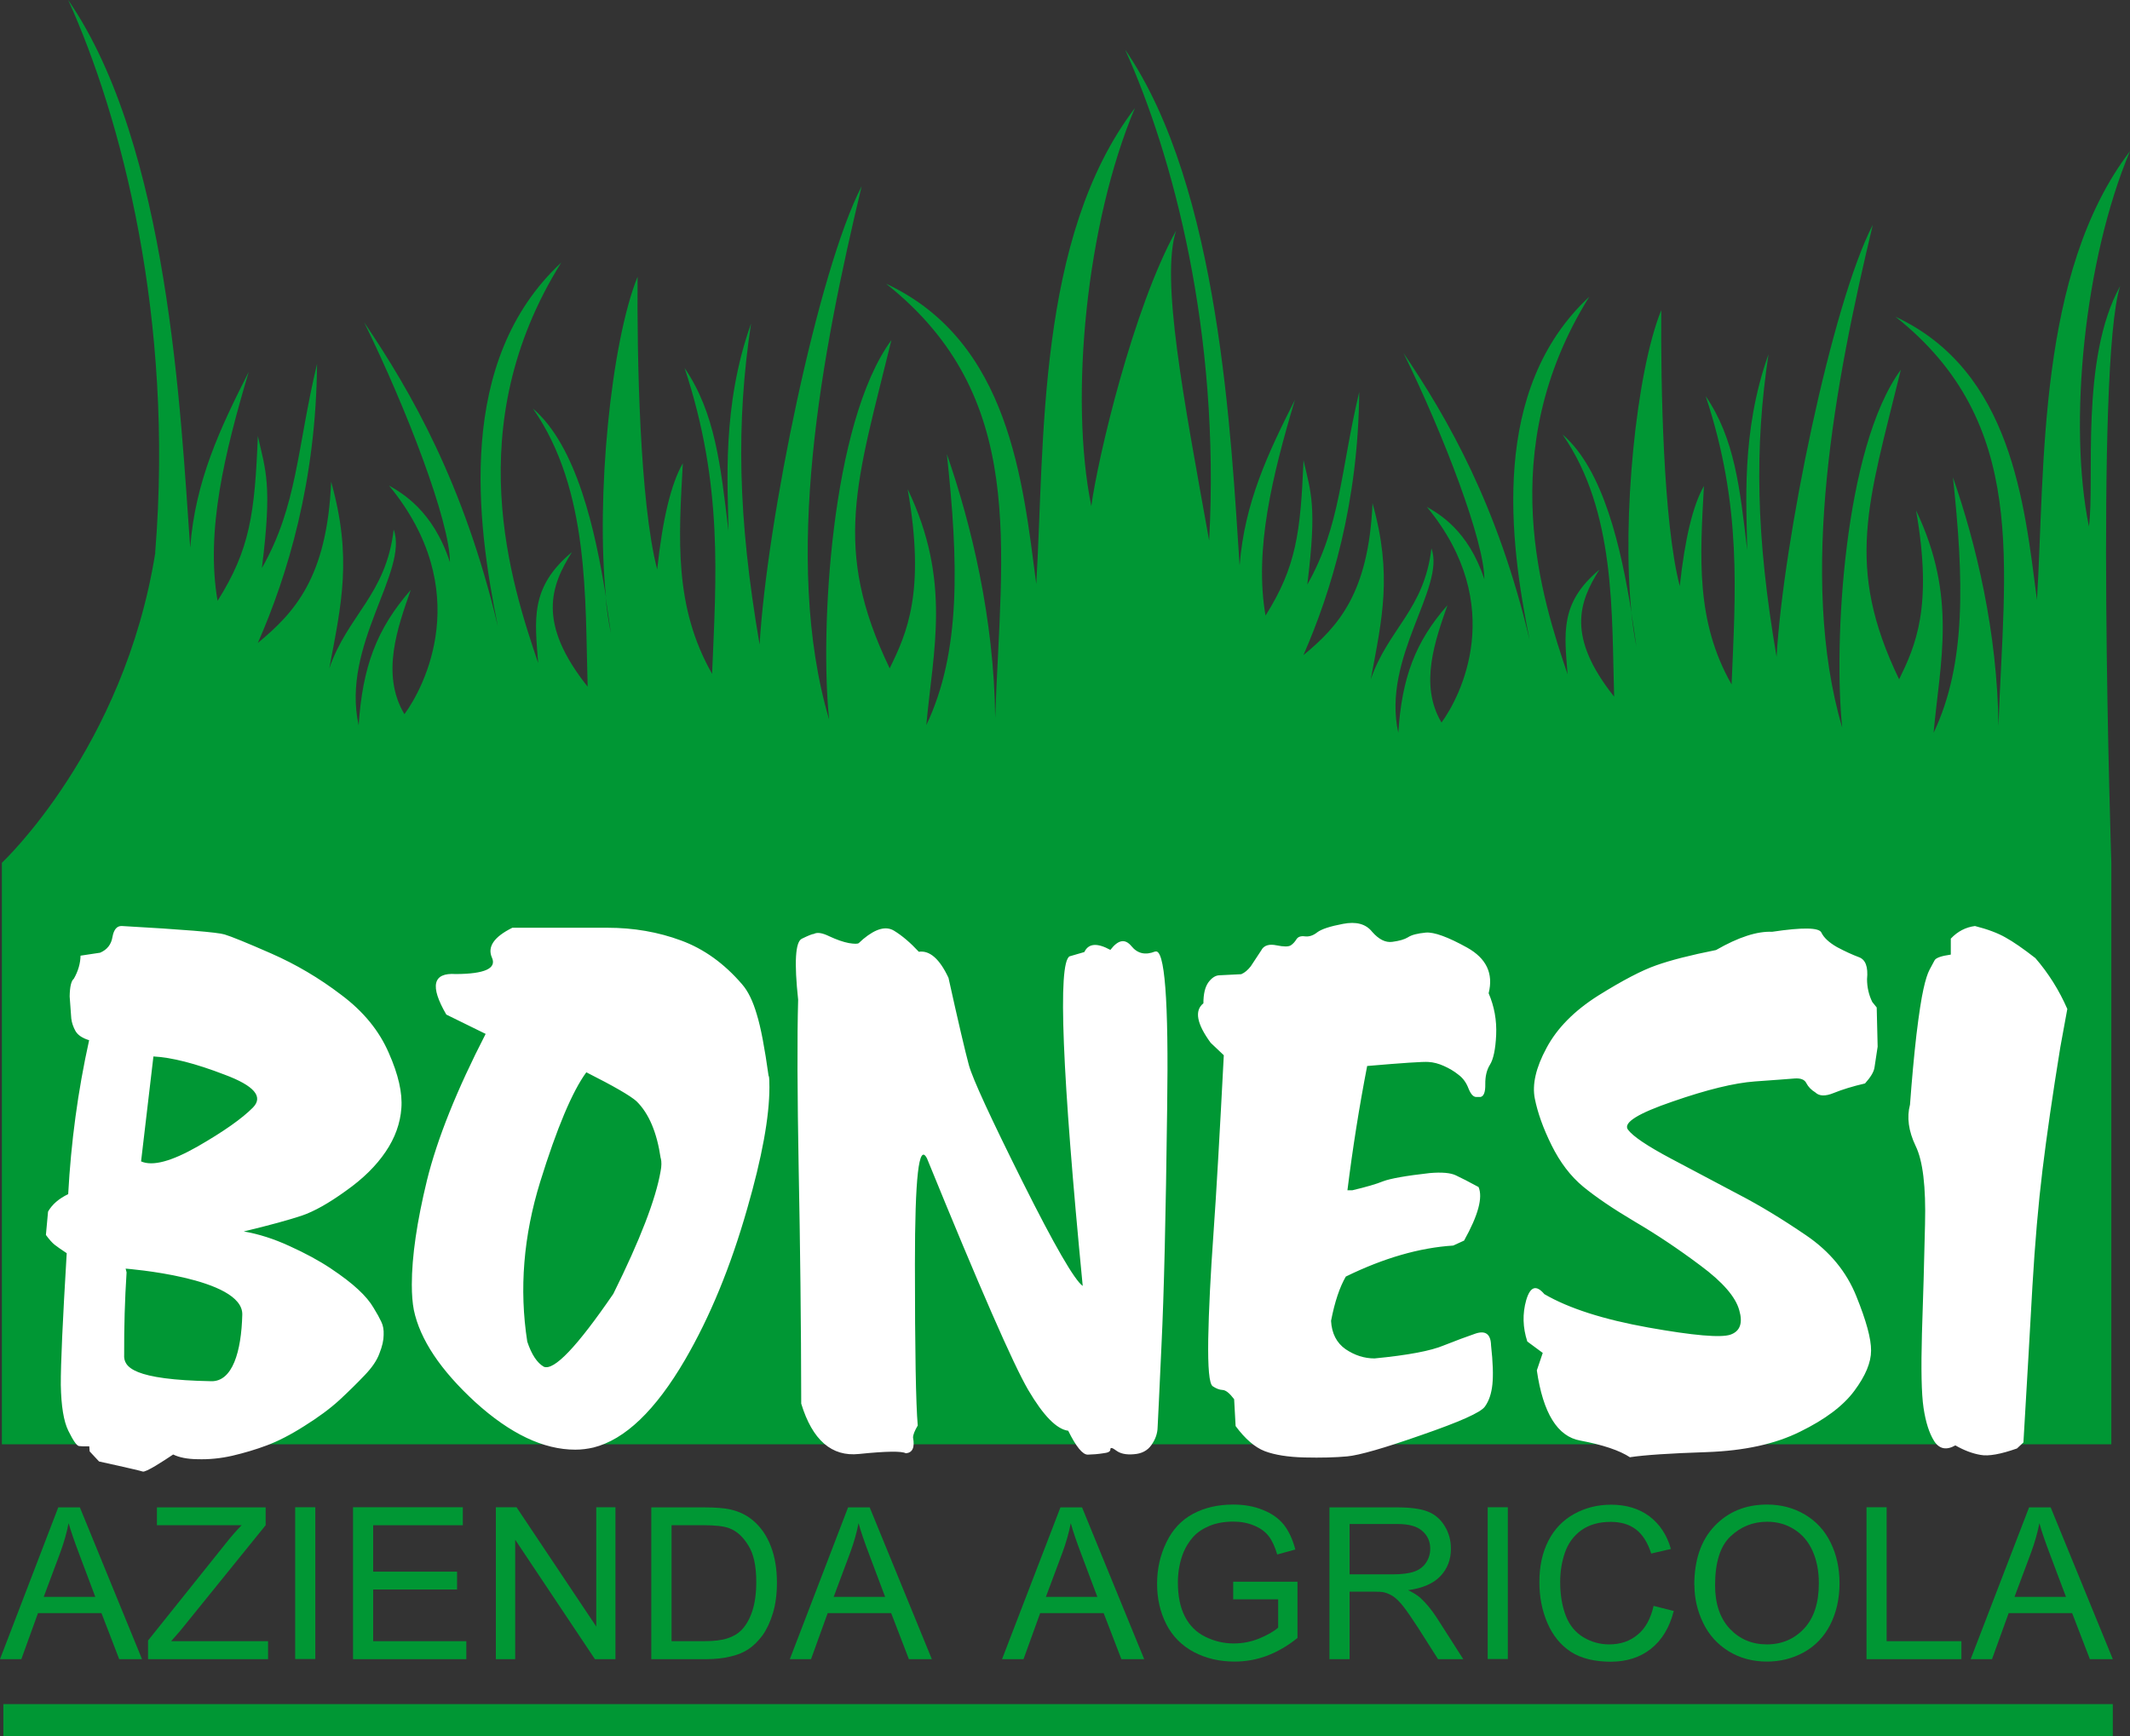
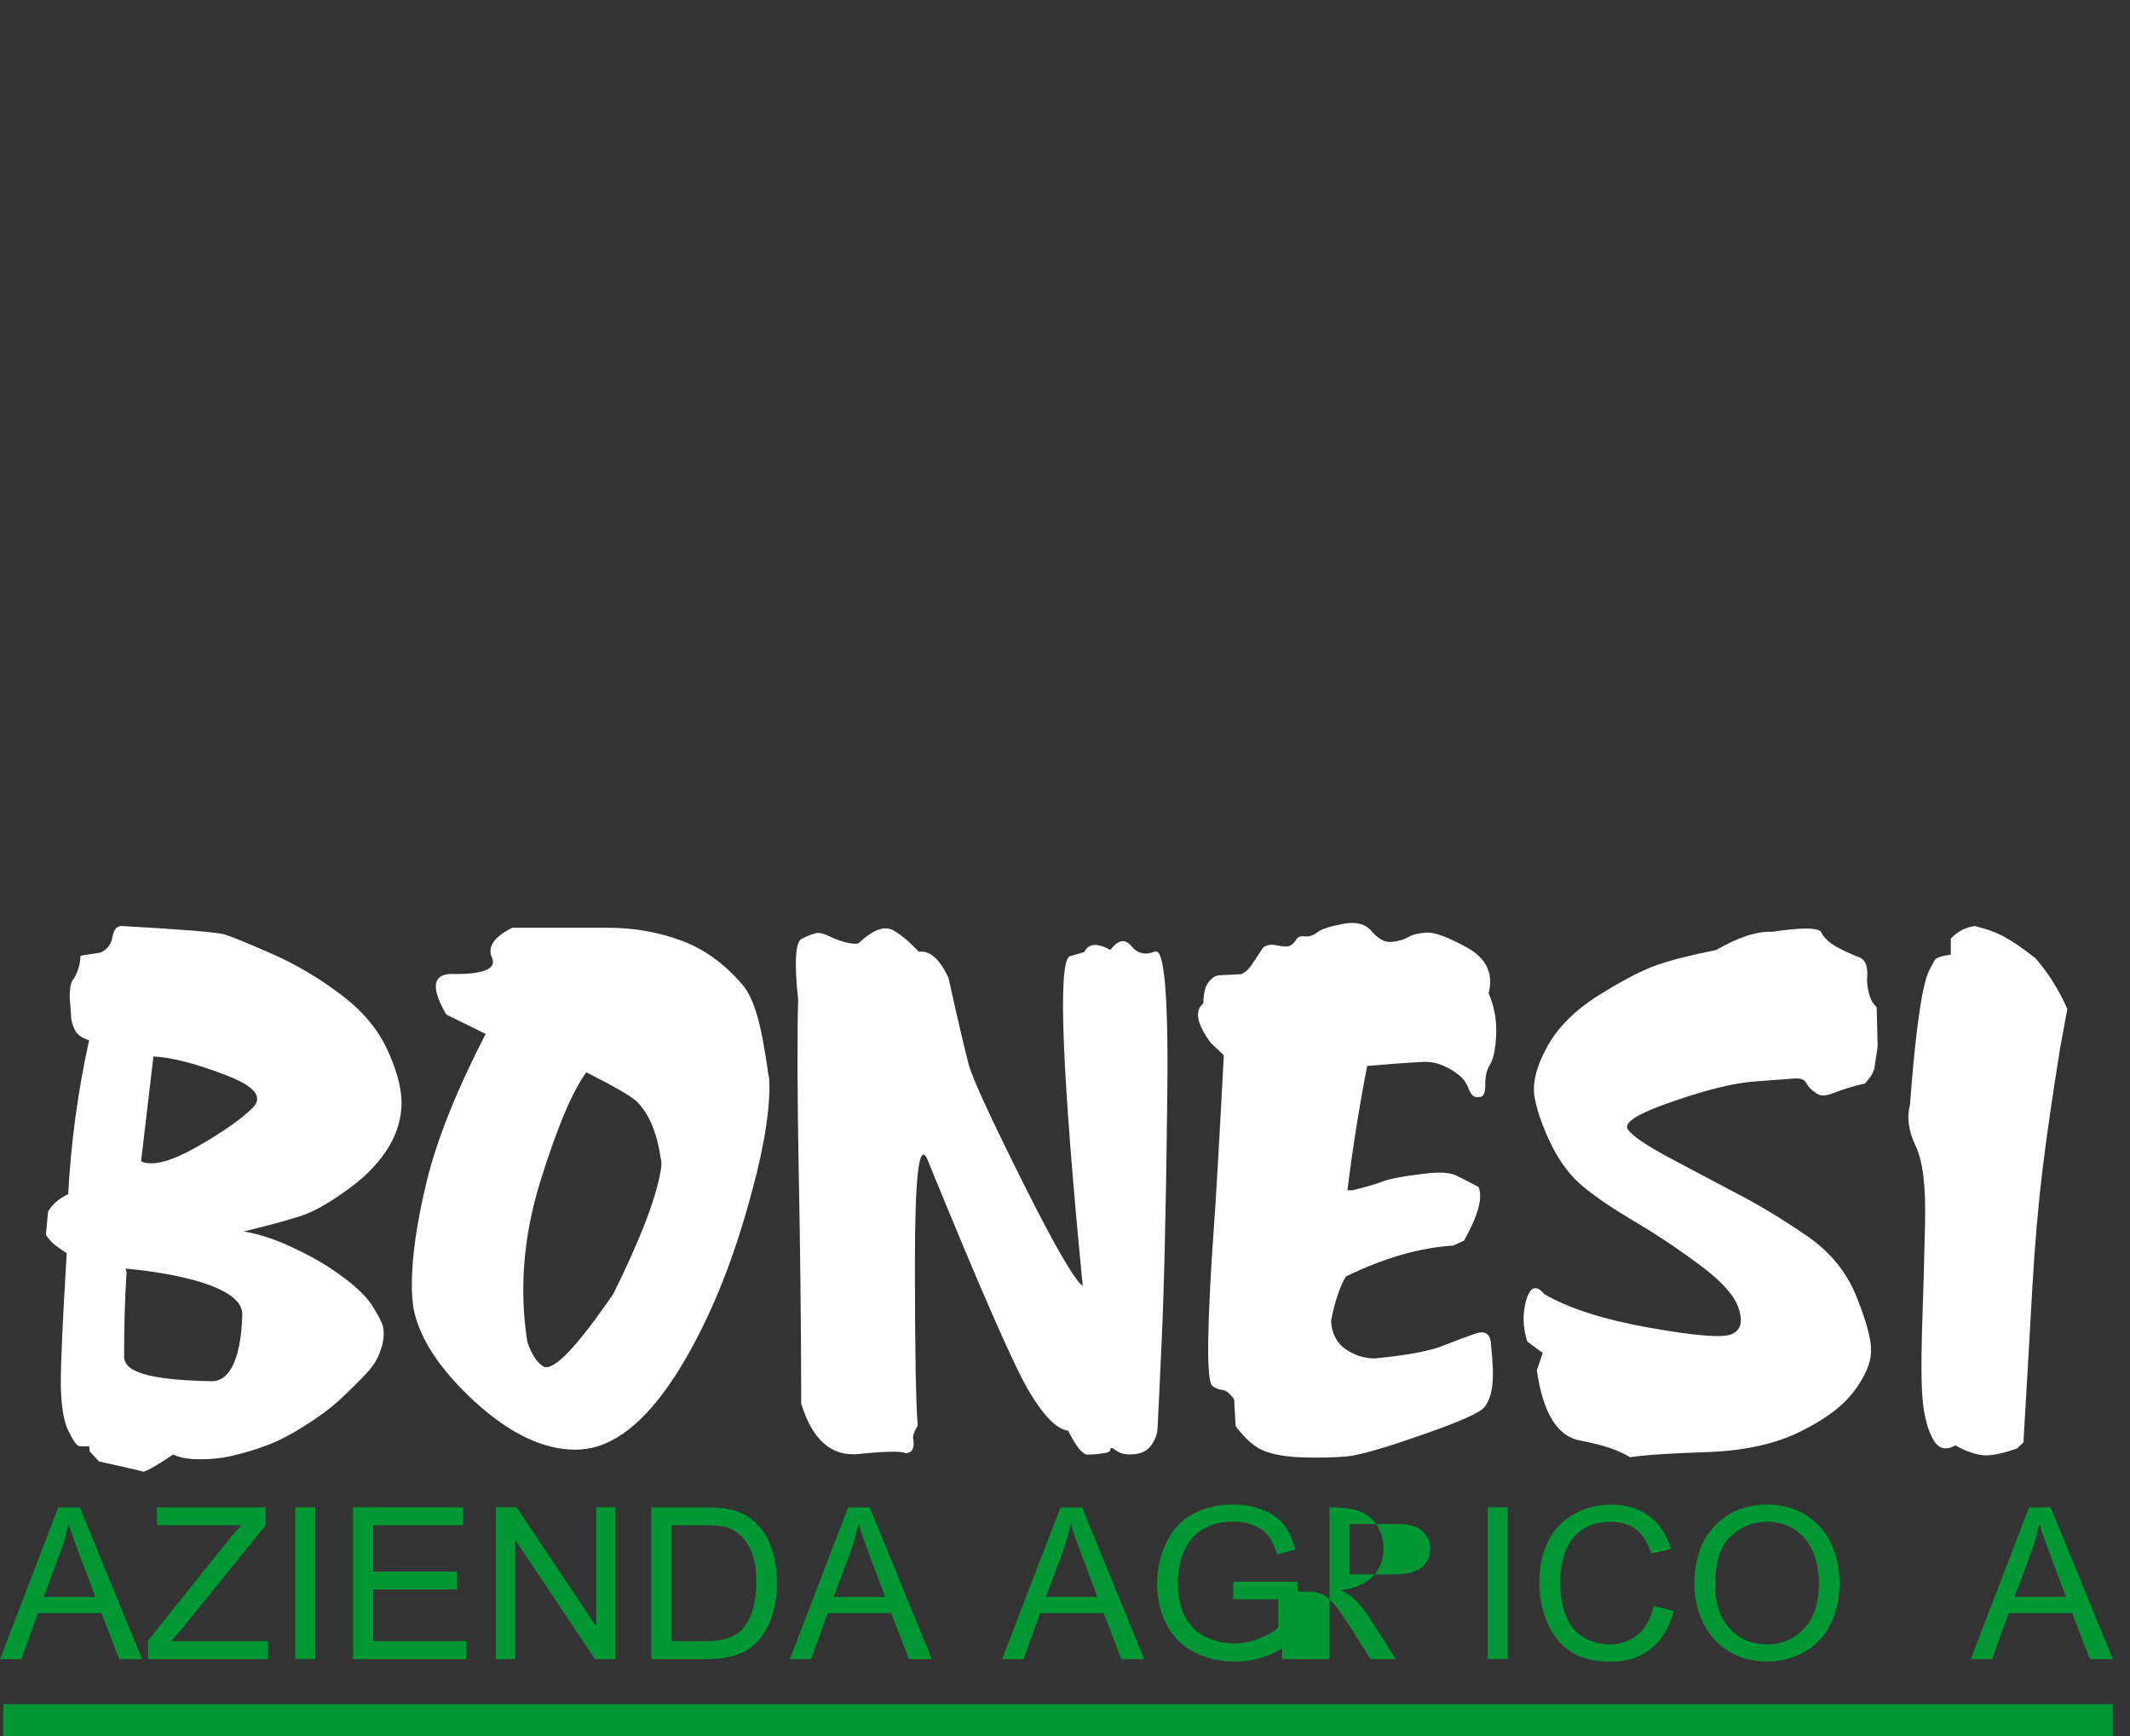
<svg xmlns="http://www.w3.org/2000/svg" id="Livello_1" data-name="Livello 1" viewBox="0 0 158.68 129.36">
  <rect x="0" y="0" width="158.68" height="129.36" fill="#333333" stroke="none" />
  <defs>
    <style>
      .cls-1 {
        fill: none;
      }

      .cls-2 {
        clip-path: url(#clippath);
      }

      .cls-3, .cls-4 {
        fill: #009734;
      }

      .cls-5 {
        fill: #fff;
      }

      .cls-4 {
        fill-rule: evenodd;
      }
    </style>
    <clipPath id="clippath">
      <path class="cls-1" d="M121.53,45.63c.14,.9,.27,1.76,.38,2.54-.16-.76-.28-1.62-.38-2.54m-76.42-1.14c.15,.95,.28,1.86,.4,2.69-.17-.81-.3-1.72-.4-2.69m-33.54-3.31C9.24,55.8,.14,64.29,.14,64.29v43.33H157.29v-43.33s-1.23-37.23,.66-42.98c-3.02,5.45-1.87,14.51-2.33,17.92-1.56-7.65-.34-19.91,3.06-27.97-6.92,9.08-6.33,23.54-6.93,33.44-.94-7.16-1.86-17.04-10.54-21.1,10,7.93,8.08,18.49,7.67,30.5-.07-6.99-1.68-13.63-3.39-18.53,.81,7.56,1.01,13.89-1.44,19.03,.47-5.27,1.78-10.12-1.31-16.57,1.28,7.24-.07,10.14-1.26,12.59-4.08-8.47-2.3-13.14,.13-23.07-4.27,5.83-5.02,20.44-4.37,26.67-3.31-11.27-.51-25.81,2.28-37.47-3.06,5.91-6.67,23.58-7.17,32.19-1.54-9.01-1.65-15.58-.6-22.54-2.08,5.8-1.62,11.38-1.59,14.57-.54-4.62-.94-8.32-3.09-11.45,2.74,8.23,2.2,14.79,1.93,21.48-2.69-4.71-2.35-9.5-2.06-14.79-.82,1.44-1.42,3.93-1.8,7.46-1.24-4.74-1.42-15.02-1.38-20.56-1.88,4.63-2.94,15.53-2.22,22.53-.76-4.72-2.06-10.64-5.14-13.27,4,5.72,3.66,13.45,3.85,19.54-3.57-4.48-2.61-7.07-1.1-9.46-2.99,2.49-2.59,4.79-2.37,7.79-1.85-5.49-5.58-16.6,1.62-28.13-7.42,6.9-5.94,18.19-4.45,25.56-2.37-10-6.08-16.47-9.39-21.36,3.01,6.13,6.03,14.05,6.02,16.85-1.2-3.66-3.4-4.88-4.28-5.39,6.06,7.36,2.47,14.18,1.09,16.07-1.69-2.83-.45-6.16,.44-8.74-2.4,2.73-3.39,5.4-3.66,9.5-1.24-5.62,3.53-10.79,2.47-13.74-.54,4.58-3.23,6-4.52,9.76,.84-4.5,1.63-7.79,.13-13.12-.29,6.72-2.57,9.19-5.15,11.32,2.08-4.75,4.09-11.34,4.16-19.61-1.41,5.93-1.38,9.96-3.87,14.35,.74-5.93,.26-6.86-.28-9.27-.22,5.41-.55,7.96-2.83,11.58-.85-4.89,.49-10.38,2.19-16.08-1.98,3.93-3.76,7.65-4.12,12.35-.63-9.31-1.45-28.16-8.53-38.44,3.54,7.83,7.1,21.02,6.26,36.58-1.91-10.63-3.63-19.54-2.46-23.1-3.2,5.77-5.83,16.91-6.32,20.53-1.65-8.11-.36-21.13,3.25-29.66-7.34,9.63-6.72,24.96-7.35,35.46-1-7.6-1.97-18.07-11.19-22.37,10.6,8.41,8.57,19.61,8.13,32.35-.08-7.41-1.79-14.45-3.6-19.65,.86,8.01,1.07,14.73-1.53,20.19,.5-5.59,1.89-10.74-1.39-17.58,1.35,7.67-.07,10.75-1.34,13.35-4.33-8.98-2.44-13.93,.13-24.46-4.53,6.18-5.33,21.69-4.64,28.28-3.52-11.95-.54-27.37,2.42-39.74-3.25,6.28-7.07,25.01-7.6,34.15-1.64-9.55-1.75-16.52-.64-23.91-2.2,6.15-1.72,12.07-1.68,15.45-.58-4.9-1-8.82-3.27-12.15,2.9,8.74,2.34,15.69,2.05,22.79-2.85-5-2.49-10.08-2.18-15.69-.88,1.53-1.51,4.17-1.91,7.91-1.31-5.03-1.51-15.94-1.46-21.81-1.99,4.91-3.12,16.46-2.35,23.9-.8-5.01-2.18-11.28-5.45-14.08,4.24,6.06,3.88,14.26,4.08,20.73-3.78-4.75-2.76-7.5-1.17-10.03-3.17,2.64-2.75,5.07-2.52,8.26-1.96-5.83-5.92-17.61,1.72-29.83-7.87,7.32-6.3,19.3-4.72,27.1-2.52-10.61-6.45-17.46-9.96-22.65,3.19,6.49,6.4,14.9,6.39,17.87-1.27-3.88-3.61-5.17-4.54-5.71,6.43,7.81,2.62,15.04,1.15,17.04-1.79-3-.48-6.53,.47-9.26-2.54,2.9-3.59,5.72-3.88,10.08-1.32-5.97,3.74-11.45,2.61-14.58-.57,4.87-3.43,6.36-4.8,10.35,.9-4.77,1.73-8.25,.14-13.91-.3,7.13-2.73,9.75-5.46,12.01,2.21-5.04,4.34-12.03,4.41-20.8-1.5,6.29-1.46,10.57-4.11,15.22,.79-6.28,.27-7.27-.3-9.84-.23,5.75-.58,8.45-3,12.28-.9-5.19,.52-11,2.32-17.06-2.11,4.17-3.99,8.11-4.36,13.1C13.46,30.9,12.58,10.9,5.08,0c3.94,8.7,7.9,23.64,6.48,41.18" />
    </clipPath>
  </defs>
  <rect class="cls-3" x=".25" y="126.98" width="157.15" height="2.38" />
  <g class="cls-2">
-     <rect class="cls-3" x="-.79" y="-1.38" width="160.39" height="110.37" transform="translate(-.93 1.39) rotate(-1)" />
-   </g>
+     </g>
  <g>
    <path class="cls-5" d="M6.65,107.77c-.39,.01-.64,0-.77-.02-.17-.03-.43-.41-.79-1.14-.35-.71-.53-1.85-.56-3.4-.01-1.55,.14-4.83,.44-9.83-.41-.27-.71-.48-.9-.63-.18-.14-.4-.39-.65-.73l.16-1.74c.31-.54,.81-.97,1.5-1.3,.21-3.86,.72-7.68,1.56-11.47-.52-.16-.85-.39-1.02-.69-.16-.29-.27-.6-.31-.93-.02-.32-.06-.87-.12-1.64,.01-.73,.12-1.17,.31-1.32,.32-.56,.49-1.14,.5-1.72l1.46-.22c.53-.23,.83-.62,.92-1.18,.1-.55,.33-.82,.69-.81,4.61,.26,7.16,.47,7.66,.63,.5,.15,1.66,.62,3.48,1.42,1.82,.8,3.56,1.82,5.21,3.08,1.66,1.24,2.83,2.68,3.54,4.32,.72,1.62,1.03,3,.94,4.13-.08,1.12-.47,2.21-1.17,3.24-.7,1.04-1.69,2.02-2.97,2.92-1.26,.91-2.34,1.52-3.27,1.84-.93,.31-2.37,.71-4.33,1.18,1.11,.19,2.24,.55,3.41,1.09,1.17,.53,2.19,1.08,3.06,1.66,.87,.58,1.56,1.11,2.06,1.58,.51,.47,.89,.93,1.14,1.36,.26,.42,.45,.77,.58,1.05,.13,.27,.19,.59,.17,.98,0,.38-.1,.83-.31,1.36-.19,.53-.56,1.07-1.11,1.64-.54,.57-1.16,1.18-1.87,1.84-.71,.65-1.58,1.29-2.62,1.94-1.02,.65-1.96,1.13-2.79,1.44-.82,.31-1.67,.56-2.56,.77-.87,.2-1.75,.29-2.63,.26-.74-.01-1.34-.13-1.79-.35-.73,.49-2.04,1.35-2.27,1.27-.32-.11-3.25-.75-3.25-.75l-.7-.75-.03-.39Zm9.09-4.85c1.58,.03,2.24-2.2,2.31-4.96,.07-2.77-8.69-3.43-8.69-3.43l.07,.28c-.13,2.01-.19,4.06-.18,6.14-.06,.93,.68,1.86,6.5,1.97m-5.24-16.38c.86,.38,2.26,0,4.21-1.11,1.95-1.12,3.32-2.09,4.12-2.9,.8-.81,.1-1.63-2.1-2.45-2.18-.84-3.95-1.29-5.31-1.36l-.92,7.82Zm46.77-6.35c.03,.15,.04,.42,.04,.81,0,2.22-.55,5.24-1.66,9.08-1.23,4.31-2.77,8.05-4.62,11.23-2.21,3.79-4.48,5.96-6.83,6.55-.44,.1-.88,.16-1.35,.16-2.37,0-4.85-1.18-7.45-3.54-2.59-2.38-4.12-4.67-4.58-6.87-.1-.52-.15-1.14-.15-1.89,0-2.1,.38-4.69,1.13-7.78,.77-3.11,2.23-6.74,4.37-10.9l-2.93-1.44c-1.24-2.13-1.01-3.14,.71-3.02,2.15-.01,3.05-.42,2.69-1.22-.36-.81,.15-1.55,1.52-2.23h7.08c1.96,0,3.79,.32,5.49,.95,1.69,.62,3.21,1.71,4.54,3.26,.45,.51,.81,1.26,1.1,2.25,.3,.97,.59,2.51,.88,4.6m-8.04,6.12c-.28-1.93-.88-3.34-1.79-4.24-.46-.42-1.71-1.14-3.75-2.17-1.04,1.42-2.19,4.14-3.44,8.17-1.24,4.02-1.57,7.98-.96,11.9,.32,.96,.73,1.58,1.23,1.87,.76,.32,2.48-1.49,5.18-5.43,1.99-4.01,3.16-7.05,3.52-9.12,.08-.39,.08-.72,.02-.98m36.82-15.4c.72-.29,1.02,3.59,.9,11.67-.1,8.08-.24,13.95-.42,17.61-.17,3.65-.26,5.7-.29,6.16-.01,.47-.17,.91-.46,1.32-.29,.42-.73,.65-1.31,.69-.57,.05-1-.04-1.31-.27-.29-.22-.44-.25-.44-.1,.01,.17-.17,.26-.54,.3-.37,.06-.75,.09-1.14,.1-.38,.01-.87-.58-1.46-1.78-.86-.11-1.85-1.12-2.98-3.04-1.12-1.92-3.63-7.66-7.54-17.25-.61-1.2-.9,1.42-.9,7.86s.07,10.45,.21,12.04c-.23,.39-.35,.69-.35,.9,.14,.74-.04,1.13-.54,1.17-.28-.17-1.44-.16-3.48,.05-2.04,.22-3.48-1.03-4.31-3.75-.01-6.07-.08-11.9-.19-17.49-.1-5.59-.12-9.79-.04-12.61-.3-2.78-.21-4.3,.27-4.54,.49-.24,.79-.36,.9-.36,.25-.14,.63-.08,1.16,.18,.54,.25,1.02,.42,1.44,.5,.42,.07,.67,.07,.75,0l.33-.3c.94-.78,1.7-.99,2.31-.61,.6,.37,1.21,.89,1.83,1.56,.81-.12,1.55,.53,2.21,1.94,.73,3.3,1.24,5.47,1.52,6.51,.29,1.04,1.63,3.94,4,8.69,2.37,4.74,3.87,7.33,4.48,7.76-1.54-15.87-1.87-24.06-.98-24.56l1.1-.32c.31-.65,.95-.7,1.94-.16,.58-.76,1.09-.85,1.56-.29,.46,.57,1.05,.7,1.77,.41m7.95-.16c.21-.31,.57-.41,1.1-.3,.54,.11,.89,.11,1.06,0,.17-.11,.3-.26,.42-.45,.12-.19,.33-.26,.63-.22,.31,.04,.62-.06,.92-.3,.32-.24,.96-.45,1.92-.63,.98-.19,1.7,0,2.17,.59,.49,.56,.99,.82,1.5,.75,.53-.07,.91-.18,1.17-.34,.27-.18,.71-.29,1.33-.35,.61-.05,1.64,.32,3.08,1.12,1.43,.8,1.97,1.93,1.6,3.4,.42,.98,.61,2.01,.56,3.11-.05,1.08-.21,1.81-.46,2.21-.24,.38-.36,.87-.35,1.46,.01,.58-.11,.9-.36,.95h-.31c-.22,0-.41-.21-.58-.63-.16-.43-.41-.78-.75-1.03-.32-.26-.68-.47-1.08-.65-.4-.18-.78-.28-1.16-.3-.37-.03-1.89,.07-4.56,.3-.59,3.04-1.08,6.13-1.47,9.26h.37c1.01-.24,1.78-.46,2.29-.67,.53-.2,1.68-.41,3.46-.61,.91-.08,1.57-.02,1.96,.17,.41,.19,.97,.48,1.69,.87,.33,.78-.03,2.11-1.08,3.99l-.81,.37c-2.51,.16-5.18,.93-8,2.31-.46,.79-.83,1.9-1.1,3.3,.05,.93,.41,1.64,1.08,2.11,.68,.46,1.4,.69,2.16,.69,2.5-.24,4.22-.57,5.16-.97,.91-.36,1.69-.65,2.33-.87,.77-.27,1.17,.02,1.19,.87,.14,1.26,.17,2.22,.1,2.9-.07,.68-.25,1.23-.56,1.66-.31,.44-1.87,1.13-4.7,2.11-2.82,.99-4.68,1.52-5.56,1.6-.87,.08-1.93,.11-3.18,.08-1.23-.03-2.22-.19-2.96-.47-.73-.28-1.46-.91-2.17-1.87l-.11-2c-.34-.45-.62-.68-.87-.69-.23-.01-.48-.11-.73-.28-.26-.19-.36-1.35-.33-3.51,.04-2.16,.17-4.78,.39-7.86,.22-3.08,.47-7.51,.77-13.29l-.98-.93c-1.04-1.42-1.22-2.4-.54-2.94,0-.69,.12-1.21,.37-1.56,.26-.35,.54-.53,.85-.53l1.6-.08c.26-.11,.49-.31,.71-.59l.81-1.23Zm27.45,37.86c-.8-.53-2.04-.94-3.73-1.26-1.69-.3-2.77-2.04-3.23-5.23l.44-1.3-1.15-.85c-.34-1.04-.37-2.07-.08-3.09,.3-1.01,.74-1.16,1.35-.44,1.82,1.06,4.41,1.89,7.76,2.49,3.36,.6,5.39,.77,6.1,.53,.72-.25,.94-.86,.66-1.82-.27-.99-1.23-2.1-2.89-3.33-1.64-1.23-3.27-2.32-4.89-3.27-1.62-.96-2.9-1.83-3.85-2.61-.94-.78-1.72-1.81-2.35-3.08-.63-1.27-1.04-2.43-1.25-3.48-.21-1.05,.08-2.31,.87-3.77,.78-1.47,2.07-2.78,3.86-3.91,1.81-1.13,3.25-1.88,4.31-2.25,1.07-.38,2.55-.76,4.46-1.14,1.67-.96,3.06-1.41,4.18-1.36,2.27-.34,3.5-.32,3.67,.06,.18,.38,.57,.74,1.16,1.08,.6,.32,1.15,.57,1.63,.75,.5,.18,.7,.72,.61,1.64,0,.6,.13,1.17,.39,1.7l.33,.41,.07,2.92-.23,1.52c-.04,.34-.28,.74-.71,1.22-.91,.21-1.69,.45-2.33,.71-.63,.26-1.08,.24-1.37-.04-.31-.19-.53-.42-.67-.69-.13-.27-.42-.38-.87-.35-.45,.04-1.44,.11-2.96,.22-1.53,.11-3.58,.61-6.14,1.5-2.57,.88-3.68,1.57-3.33,2.08,.36,.5,1.44,1.23,3.25,2.19l5.04,2.67c1.56,.81,3.22,1.82,4.98,3.02,1.77,1.2,3.02,2.72,3.75,4.54,.74,1.83,1.11,3.18,1.1,4.06,0,.88-.41,1.87-1.25,3-.83,1.12-2.18,2.13-4.04,3.04-1.85,.92-4.15,1.42-6.93,1.52-2.77,.09-4.68,.22-5.73,.38m23.9-38.65c.5-.53,1.1-.84,1.79-.93,.95,.24,1.71,.53,2.27,.85,.58,.32,1.32,.83,2.23,1.54,.97,1.12,1.77,2.39,2.38,3.79l-.52,2.84c-.58,3.57-1.02,6.62-1.33,9.16-.31,2.54-.56,5.43-.75,8.66-.18,3.23-.4,7.11-.67,11.64l-.48,.45c-1.22,.43-2.12,.59-2.71,.48-.59-.1-1.22-.33-1.88-.71-.67,.38-1.2,.27-1.58-.32-.37-.59-.63-1.41-.79-2.47-.16-1.07-.19-2.92-.12-5.55,.09-2.65,.17-5.37,.23-8.15,.07-2.78-.16-4.72-.7-5.82-.53-1.11-.67-2.14-.42-3.08,.14-1.9,.3-3.64,.48-5.21,.19-1.58,.37-2.72,.52-3.39,.15-.69,.31-1.18,.46-1.46,.15-.28,.28-.51,.37-.69,.1-.19,.5-.33,1.21-.43v-1.2Z" />
    <path class="cls-4" d="M0,123.63l4.34-11.31h1.61l4.63,11.31h-1.7l-1.32-3.43H2.83l-1.24,3.43H0Zm3.26-4.64h3.84l-1.18-3.14c-.36-.95-.63-1.73-.81-2.35-.14,.72-.35,1.45-.61,2.16l-1.24,3.32Z" />
    <path class="cls-4" d="M11.03,123.63v-1.39l5.8-7.25c.41-.52,.8-.96,1.17-1.34h-6.31v-1.33h8.1v1.33l-6.35,7.85-.69,.79h7.22v1.34H11.03Z" />
    <rect class="cls-3" x="21.99" y="112.31" width="1.5" height="11.31" />
    <polygon class="cls-4" points="26.3 123.63 26.3 112.31 34.48 112.31 34.48 113.65 27.8 113.65 27.8 117.11 34.05 117.11 34.05 118.44 27.8 118.44 27.8 122.29 34.74 122.29 34.74 123.63 26.3 123.63" />
    <polygon class="cls-4" points="36.94 123.63 36.94 112.31 38.48 112.31 44.42 121.2 44.42 112.31 45.85 112.31 45.85 123.63 44.32 123.63 38.38 114.73 38.38 123.63 36.94 123.63" />
    <path class="cls-4" d="M48.52,123.63v-11.31h3.9c.88,0,1.55,.05,2.01,.16,.65,.15,1.2,.42,1.66,.81,.6,.5,1.04,1.15,1.34,1.94,.3,.78,.45,1.68,.45,2.69,0,.86-.1,1.62-.3,2.28-.2,.66-.46,1.21-.77,1.65-.32,.43-.66,.77-1.03,1.02-.37,.25-.82,.44-1.35,.56-.53,.13-1.13,.2-1.81,.2h-4.08Zm1.5-1.34h2.42c.75,0,1.33-.07,1.75-.21,.43-.14,.77-.34,1.02-.59,.36-.36,.63-.83,.83-1.43,.2-.6,.3-1.33,.3-2.18,0-1.18-.19-2.09-.59-2.72-.39-.64-.85-1.07-1.41-1.28-.4-.16-1.05-.23-1.94-.23h-2.37v8.64Z" />
    <path class="cls-4" d="M58.84,123.63l4.34-11.31h1.61l4.63,11.31h-1.71l-1.32-3.43h-4.73l-1.24,3.43h-1.59Zm3.26-4.64h3.84l-1.18-3.14c-.36-.95-.63-1.73-.8-2.35-.14,.72-.35,1.45-.61,2.16l-1.24,3.32Z" />
    <path class="cls-4" d="M74.65,123.63l4.35-11.31h1.61l4.63,11.31h-1.7l-1.32-3.43h-4.73l-1.24,3.43h-1.59Zm3.27-4.64h3.83l-1.18-3.14c-.36-.95-.63-1.73-.8-2.35-.14,.72-.35,1.45-.61,2.16l-1.24,3.32Z" />
    <path class="cls-4" d="M91.87,119.19v-1.33h4.79s0,4.19,0,4.19c-.73,.59-1.49,1.03-2.28,1.33-.78,.29-1.58,.43-2.41,.43-1.11,0-2.12-.23-3.03-.71-.9-.48-1.59-1.17-2.05-2.07-.46-.9-.69-1.9-.69-3.02s.23-2.13,.69-3.08c.46-.96,1.13-1.67,1.99-2.13s1.86-.69,2.99-.69c.82,0,1.55,.13,2.21,.4,.66,.26,1.18,.63,1.56,1.1,.37,.47,.66,1.09,.86,1.85l-1.35,.37c-.17-.58-.38-1.03-.63-1.36-.25-.33-.61-.59-1.08-.79-.47-.2-.99-.3-1.56-.3-.68,0-1.27,.11-1.78,.32-.5,.21-.9,.48-1.21,.82-.3,.34-.54,.72-.71,1.12-.29,.71-.43,1.46-.43,2.28,0,1.01,.17,1.85,.52,2.53,.35,.68,.85,1.18,1.52,1.51,.67,.33,1.37,.5,2.12,.5,.65,0,1.28-.12,1.9-.37,.62-.26,1.08-.52,1.41-.81v-2.11h-3.33Z" />
-     <path class="cls-4" d="M99.04,123.63v-11.31h5.02c1.01,0,1.77,.1,2.3,.31,.52,.2,.95,.56,1.26,1.07,.32,.52,.47,1.08,.47,1.71,0,.8-.26,1.48-.78,2.03-.52,.55-1.32,.9-2.41,1.05,.39,.19,.7,.38,.9,.56,.44,.4,.85,.9,1.24,1.5l1.97,3.08h-1.88l-1.5-2.36c-.44-.68-.8-1.2-1.08-1.56-.28-.36-.54-.61-.76-.76-.22-.14-.45-.24-.68-.3-.17-.04-.45-.05-.83-.05h-1.74v5.03h-1.5Zm1.5-6.32h3.22c.68,0,1.22-.07,1.61-.21,.39-.14,.68-.37,.88-.68,.2-.31,.3-.65,.3-1.02,0-.54-.2-.98-.59-1.32-.39-.35-1-.52-1.84-.52h-3.58v3.74Z" />
+     <path class="cls-4" d="M99.04,123.63v-11.31c1.01,0,1.77,.1,2.3,.31,.52,.2,.95,.56,1.26,1.07,.32,.52,.47,1.08,.47,1.71,0,.8-.26,1.48-.78,2.03-.52,.55-1.32,.9-2.41,1.05,.39,.19,.7,.38,.9,.56,.44,.4,.85,.9,1.24,1.5l1.97,3.08h-1.88l-1.5-2.36c-.44-.68-.8-1.2-1.08-1.56-.28-.36-.54-.61-.76-.76-.22-.14-.45-.24-.68-.3-.17-.04-.45-.05-.83-.05h-1.74v5.03h-1.5Zm1.5-6.32h3.22c.68,0,1.22-.07,1.61-.21,.39-.14,.68-.37,.88-.68,.2-.31,.3-.65,.3-1.02,0-.54-.2-.98-.59-1.32-.39-.35-1-.52-1.84-.52h-3.58v3.74Z" />
    <rect class="cls-3" x="110.83" y="112.31" width="1.5" height="11.31" />
    <path class="cls-4" d="M123.19,119.66l1.5,.38c-.31,1.23-.88,2.17-1.7,2.82-.81,.64-1.81,.96-2.99,.96s-2.21-.24-2.98-.74c-.76-.5-1.34-1.21-1.75-2.16-.4-.94-.59-1.95-.59-3.03,0-1.18,.22-2.2,.67-3.08,.45-.88,1.09-1.54,1.92-2,.83-.46,1.75-.69,2.75-.69,1.13,0,2.08,.29,2.85,.86,.77,.58,1.31,1.39,1.61,2.44l-1.47,.34c-.26-.82-.64-1.42-1.14-1.8-.5-.38-1.13-.56-1.88-.56-.87,0-1.6,.21-2.18,.62-.58,.42-.99,.98-1.23,1.68-.24,.7-.35,1.42-.35,2.17,0,.96,.14,1.8,.42,2.53,.28,.72,.72,1.24,1.31,1.6,.59,.35,1.23,.53,1.92,.53,.84,0,1.55-.24,2.13-.73,.58-.48,.97-1.2,1.18-2.15" />
    <path class="cls-4" d="M126.22,118.12c0-1.88,.5-3.35,1.51-4.41,1.01-1.06,2.31-1.6,3.91-1.6,1.05,0,1.99,.25,2.83,.75,.84,.5,1.48,1.2,1.91,2.09,.44,.89,.66,1.9,.66,3.03s-.23,2.17-.69,3.08c-.46,.9-1.12,1.59-1.97,2.06-.85,.47-1.77,.69-2.75,.69-1.07,0-2.02-.26-2.85-.77-.84-.52-1.47-1.22-1.9-2.11-.43-.89-.65-1.83-.65-2.82m1.54,.02c0,1.36,.36,2.44,1.09,3.23,.74,.78,1.66,1.17,2.77,1.17s2.05-.4,2.78-1.19c.73-.79,1.09-1.91,1.09-3.37,0-.92-.16-1.72-.47-2.41-.31-.69-.76-1.22-1.36-1.6-.6-.38-1.27-.57-2.02-.57-1.06,0-1.97,.37-2.74,1.1-.76,.72-1.14,1.94-1.14,3.64" />
-     <polygon class="cls-4" points="139.05 123.63 139.05 112.31 140.55 112.31 140.55 122.29 146.12 122.29 146.12 123.63 139.05 123.63" />
    <path class="cls-4" d="M146.81,123.63l4.35-11.31h1.61l4.63,11.31h-1.71l-1.32-3.43h-4.73l-1.24,3.43h-1.59Zm3.27-4.64h3.83l-1.18-3.14c-.36-.95-.63-1.73-.8-2.35-.14,.72-.35,1.45-.61,2.16l-1.24,3.32Z" />
  </g>
</svg>